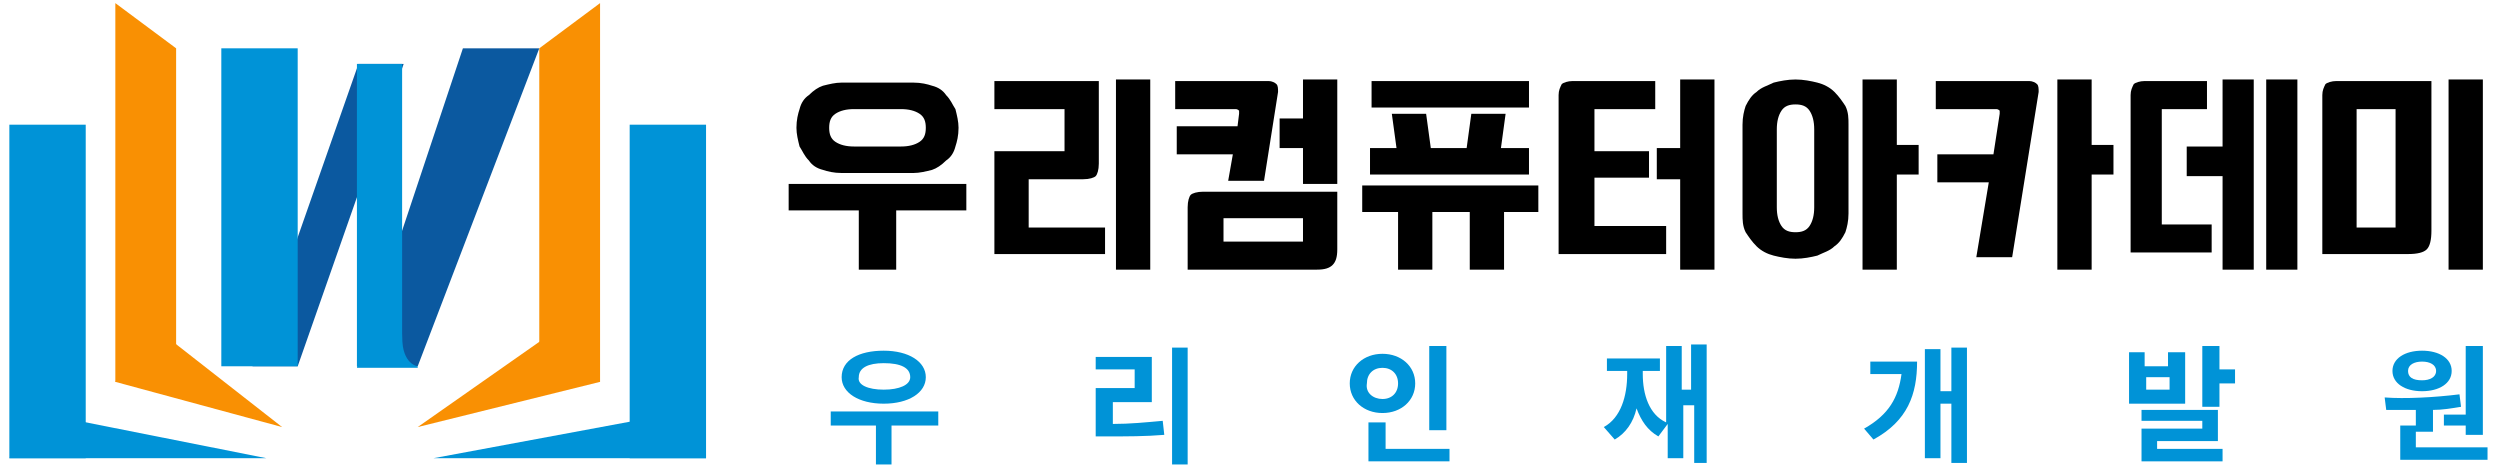
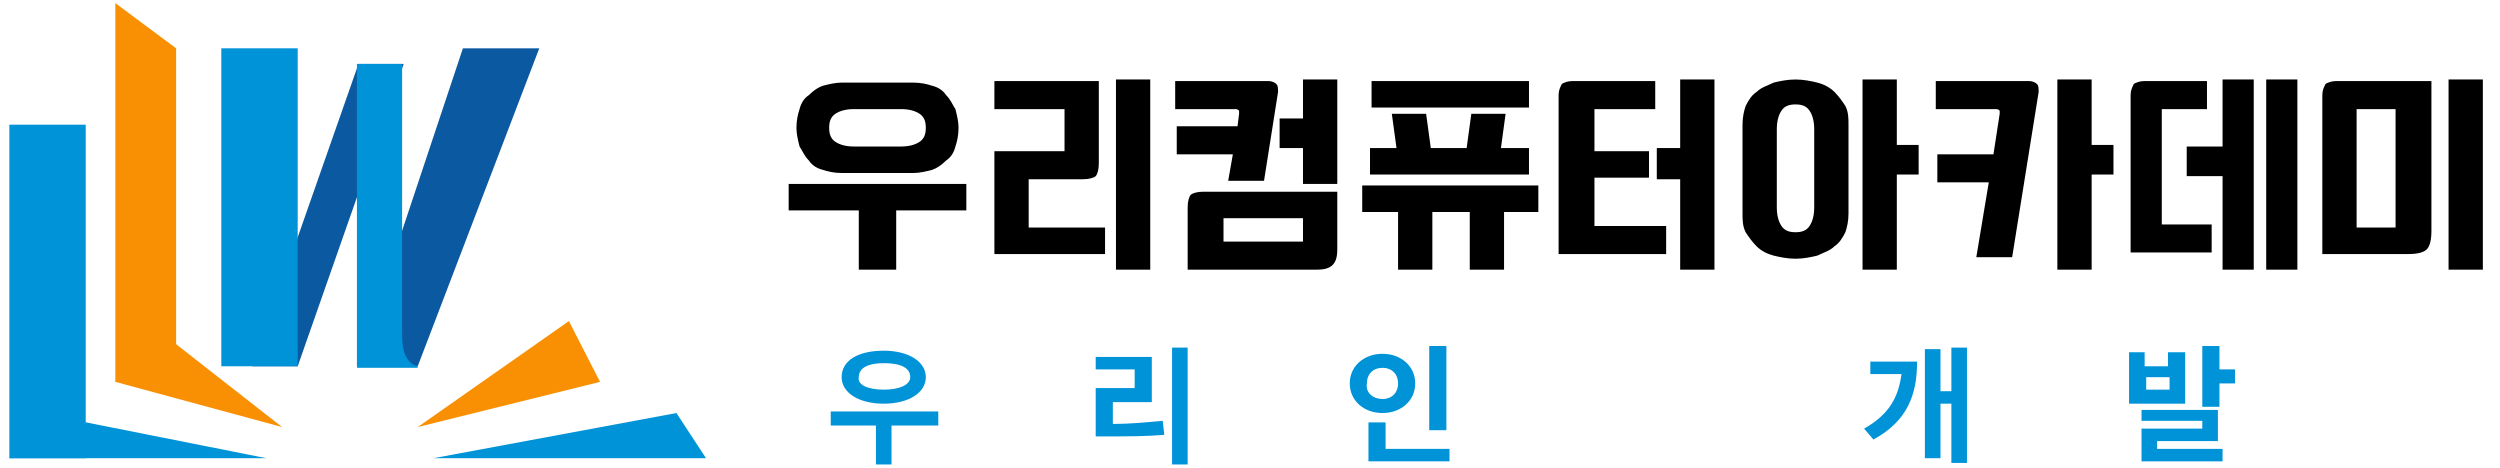
<svg xmlns="http://www.w3.org/2000/svg" xmlns:xlink="http://www.w3.org/1999/xlink" version="1.1" id="로고_기본" x="0px" y="0px" viewBox="0 0 160.4 30" style="enable-background:new 0 0 160.4 30;" xml:space="preserve">
  <style type="text/css">
	.st0{fill:#0B59A0;}
	.st1{fill:#0093D7;}
	.st2{fill:#F99003;}
	.st3{clip-path:url(#SVGID_00000001650400603558855430000008823321354696390816_);}
	.st4{enable-background:new    ;}
</style>
  <g>
    <g id="그룹_15_00000121983643121616105840000013960398743888121511_">
      <path id="패스_1_00000130639142378394128070000008668506218892090017_" class="st0" d="M25.9,4.1h-2.9l-6.8,19.4h2.9L25.9,4.1z" />
      <rect id="사각형_4_00000155825123157369587870000011904767713667558038_" x="0.6" y="8" class="st1" width="4.9" height="21.4" />
      <path id="패스_2_00000010297353976898455060000017113494057141439118_" class="st1" d="M0.6,29.4h16.5L2.5,26.5L0.6,29.4z" />
      <rect id="사각형_5_00000044169466740523227940000013761608030328338072_" x="14.2" y="3.1" class="st1" width="4.9" height="20.4" />
      <path id="패스_3_00000072993624255122231240000003988087247256388251_" class="st0" d="M26.8,23.5h-3.9l6.8-20.4h4.9L26.8,23.5z    " />
      <path id="패스_4_00000160159563560081932440000008694128089783554197_" class="st2" d="M7.4,0.2v24.3h3.9V3.1L7.4,0.2z" />
      <path id="패스_5_00000020361325091148631240000003324139900988791483_" class="st2" d="M7.4,24.5l10.7,2.9l-8.7-6.8L7.4,24.5z" />
-       <rect id="사각형_6_00000090255206822250794740000005741152870031014299_" x="40.4" y="8" class="st1" width="4.9" height="21.4" />
      <path id="패스_6_00000016075682909793956250000012742069172221981830_" class="st1" d="M27.8,29.4h17.5l-1.9-2.9L27.8,29.4z" />
-       <path id="패스_7_00000057121462044339826060000008071206324292267664_" class="st2" d="M38.5,0.2l-3.9,2.9v21.4h3.9V0.2z" />
      <path id="패스_8_00000098194455975105521780000002247825340205632177_" class="st2" d="M38.5,24.5l-11.7,2.9l9.7-6.8L38.5,24.5z    " />
      <rect id="사각형_7_00000178178065167716050650000000507601220246145471_" x="22.9" y="4.1" class="st1" width="2.9" height="19.4" />
      <path id="패스_9_00000183247704102855331050000016107725026174454960_" class="st1" d="M22.9,4.1" />
      <g id="그룹_3_00000123427560633615184190000001864001923857141680_" transform="translate(0 0)">
        <g>
          <defs>
            <rect id="SVGID_1_" x="0.6" y="0.2" width="44.7" height="29.1" />
          </defs>
          <clipPath id="SVGID_00000049208037604760299790000010091728639641085610_">
            <use xlink:href="#SVGID_1_" style="overflow:visible;" />
          </clipPath>
          <g id="그룹_2_00000035526095778990401050000013250510469540298168_" style="clip-path:url(#SVGID_00000049208037604760299790000010091728639641085610_);">
            <path id="패스_10_00000086675245598655044480000008612856934212807329_" class="st1" d="M26.8,23.5c0,0-1-0.1-1-1.9       c0-1.6-1.9-2.9-1.9-2.9l-1,4.9H26.8z" />
          </g>
        </g>
      </g>
    </g>
    <g class="st4">
      <path d="M62,13.5h-4.5v3.8h-2.4v-3.8h-4.5v-1.7H62V13.5z M54,11.1c-0.5,0-0.9-0.1-1.2-0.2c-0.4-0.1-0.7-0.3-0.9-0.6    c-0.3-0.3-0.4-0.6-0.6-0.9c-0.1-0.4-0.2-0.8-0.2-1.2c0-0.5,0.1-0.9,0.2-1.2c0.1-0.4,0.3-0.7,0.6-0.9c0.3-0.3,0.6-0.5,0.9-0.6    c0.4-0.1,0.8-0.2,1.2-0.2h4.6c0.5,0,0.9,0.1,1.2,0.2c0.4,0.1,0.7,0.3,0.9,0.6c0.3,0.3,0.4,0.6,0.6,0.9c0.1,0.4,0.2,0.8,0.2,1.2    c0,0.5-0.1,0.9-0.2,1.2c-0.1,0.4-0.3,0.7-0.6,0.9c-0.3,0.3-0.6,0.5-0.9,0.6c-0.4,0.1-0.8,0.2-1.2,0.2H54z M57.8,9.4    c0.5,0,0.9-0.1,1.2-0.3c0.3-0.2,0.4-0.5,0.4-0.9c0-0.4-0.1-0.7-0.4-0.9c-0.3-0.2-0.7-0.3-1.2-0.3h-3c-0.5,0-0.9,0.1-1.2,0.3    c-0.3,0.2-0.4,0.5-0.4,0.9c0,0.4,0.1,0.7,0.4,0.9c0.3,0.2,0.7,0.3,1.2,0.3H57.8z" />
      <path d="M70.9,16.3h-7.1V9.7h4.5V7h-4.5V5.2h6.7v5.3c0,0.4-0.1,0.7-0.2,0.8c-0.1,0.1-0.4,0.2-0.8,0.2H66v3.1h4.9V16.3z M73.8,17.3    h-2.2V5.1h2.2V17.3z" />
      <path d="M81.1,11.6h-2.3l0.3-1.7h-3.6V8.1h3.9l0.1-0.8c0-0.1,0-0.2,0-0.2c0,0-0.1-0.1-0.2-0.1h-3.9V5.2h6c0.2,0,0.4,0.1,0.5,0.2    c0.1,0.1,0.1,0.3,0.1,0.5L81.1,11.6z M85.8,16c0,0.5-0.1,0.8-0.3,1c-0.2,0.2-0.5,0.3-1,0.3h-8.3v-4c0-0.4,0.1-0.7,0.2-0.8    c0.1-0.1,0.4-0.2,0.8-0.2h8.6V16z M83.6,15.5V14h-5.1v1.5H83.6z M85.8,11.8h-2.2V9.5h-1.5V7.6h1.5V5.1h2.2V11.8z" />
      <path d="M96.5,17.3h-2.2v-3.7h-2.4v3.7h-2.2v-3.7h-2.3v-1.7h11.3v1.7h-2.2V17.3z M98.2,11.2H87.9V9.5h1.7l-0.3-2.2h2.2l0.3,2.2    h2.3l0.3-2.2h2.2l-0.3,2.2h1.8V11.2z M98.1,6.9H88V5.2h10.1V6.9z" />
      <path d="M106.9,16.3H100V6.1c0-0.3,0.1-0.5,0.2-0.7c0.1-0.1,0.4-0.2,0.7-0.2h5.3V7h-3.9v2.7h3.5v1.7h-3.5v3.1h4.6V16.3z M110,17.3    h-2.2v-5.8h-1.5V9.5h1.5V5.1h2.2V17.3z" />
      <path d="M118.6,13.7c0,0.5-0.1,0.9-0.2,1.2c-0.2,0.4-0.4,0.7-0.7,0.9c-0.3,0.3-0.7,0.4-1.1,0.6c-0.4,0.1-0.9,0.2-1.4,0.2    c-0.5,0-1-0.1-1.4-0.2c-0.4-0.1-0.8-0.3-1.1-0.6c-0.3-0.3-0.5-0.6-0.7-0.9c-0.2-0.4-0.2-0.8-0.2-1.2V8c0-0.5,0.1-0.9,0.2-1.2    c0.2-0.4,0.4-0.7,0.7-0.9c0.3-0.3,0.7-0.4,1.1-0.6c0.4-0.1,0.9-0.2,1.4-0.2c0.5,0,1,0.1,1.4,0.2c0.4,0.1,0.8,0.3,1.1,0.6    c0.3,0.3,0.5,0.6,0.7,0.9c0.2,0.4,0.2,0.8,0.2,1.2V13.7z M114,13.3c0,0.5,0.1,0.9,0.3,1.2c0.2,0.3,0.5,0.4,0.9,0.4    s0.7-0.1,0.9-0.4c0.2-0.3,0.3-0.7,0.3-1.2v-5c0-0.5-0.1-0.9-0.3-1.2c-0.2-0.3-0.5-0.4-0.9-0.4s-0.7,0.1-0.9,0.4    c-0.2,0.3-0.3,0.7-0.3,1.2V13.3z M121.7,17.3h-2.2V5.1h2.2v4.2h1.4v1.9h-1.4V17.3z" />
      <path d="M129.1,16.5h-2.3l0.8-4.8h-3.3V9.9h3.6l0.4-2.6c0-0.1,0-0.2,0-0.2c0,0-0.1-0.1-0.2-0.1h-3.9V5.2h6c0.2,0,0.4,0.1,0.5,0.2    c0.1,0.1,0.1,0.3,0.1,0.5L129.1,16.5z M134.3,17.3H132V5.1h2.2v4.2h1.4v1.9h-1.4V17.3z" />
      <path d="M141.9,16.2h-5.2V6.1c0-0.3,0.1-0.5,0.2-0.7c0.1-0.1,0.4-0.2,0.7-0.2h4V7h-2.9v7.4h3.2V16.2z M144.6,17.3h-2v-6h-2.3V9.4    h2.3V5.1h2V17.3z M147.4,17.3h-2V5.1h2V17.3z" />
      <path d="M156,14.8c0,0.6-0.1,1-0.3,1.2c-0.2,0.2-0.6,0.3-1.2,0.3H149V6.1c0-0.3,0.1-0.5,0.2-0.7c0.1-0.1,0.4-0.2,0.7-0.2h6.1V14.8    z M153.7,14.5V7h-2.5v7.6H153.7z M159.3,17.3h-2.2V5.1h2.2V17.3z" />
    </g>
    <g>
      <path class="st1" d="M60.1,27.3h-2.9v2.5h-1v-2.5h-2.9v-0.9h6.9V27.3z M56.7,22.5c1.6,0,2.7,0.7,2.7,1.7c0,1-1.1,1.7-2.7,1.7    c-1.6,0-2.7-0.7-2.7-1.7C54,23.1,55.1,22.5,56.7,22.5z M56.7,25c1,0,1.7-0.3,1.7-0.8c0-0.6-0.6-0.9-1.7-0.9c-1,0-1.6,0.3-1.6,0.9    C55,24.7,55.7,25,56.7,25z" />
      <path class="st1" d="M70.3,22.9h3.6v2.9h-2.5v1.4c1.1,0,2.1-0.1,3.2-0.2l0.1,0.9C73.5,28,72.3,28,71,28h-0.7v-3.1h2.5v-1.2h-2.5    V22.9z M76.2,29.8h-1v-7.5h1V29.8z" />
      <path class="st1" d="M88.7,22.7c1.2,0,2.1,0.8,2.1,1.9c0,1.1-0.9,1.9-2.1,1.9c-1.2,0-2.1-0.8-2.1-1.9    C86.6,23.5,87.5,22.7,88.7,22.7z M88.7,25.6c0.6,0,1-0.4,1-1c0-0.6-0.4-1-1-1c-0.6,0-1,0.4-1,1C87.6,25.2,88.1,25.6,88.7,25.6z     M87.8,27.1h1.1v1.7H93v0.8h-5.2V27.1z M92.8,27.6h-1.1v-5.4h1.1V27.6z" />
-       <path class="st1" d="M109.7,29.7h-1V26H108v3.4h-1v-2.2l-0.6,0.8c-0.7-0.4-1.1-1-1.4-1.8c-0.2,0.9-0.7,1.6-1.4,2l-0.7-0.8    c1.1-0.6,1.5-2,1.5-3.4v-0.2h-1.3V23h3.4v0.8h-1.1v0.2c0,1.3,0.4,2.6,1.5,3.1v-4.9h1v2.8h0.6v-2.9h1V29.7z" />
      <path class="st1" d="M122,24h-2v-0.8h3c0,2.1-0.6,3.8-2.8,5l-0.6-0.7C121.2,26.6,121.8,25.5,122,24z M126.2,29.7h-1v-3.8h-0.7v3.5    h-1v-7h1v2.7h0.7v-2.8h1V29.7z" />
      <path class="st1" d="M137.6,23.5h1.5v-0.9h1.1v3.3h-3.6v-3.3h1V23.5z M137.3,26.3h5v2h-3.9v0.5h4.2v0.8h-5.2v-2.1h3.9v-0.5h-3.9    V26.3z M139.2,25v-0.8h-1.5V25H139.2z M141.3,22.2h1.1v1.5h1v0.9h-1v1.5h-1.1V22.2z" />
-       <path class="st1" d="M157.8,25.3l0.1,0.8c-0.6,0.1-1.2,0.2-1.8,0.2v1.4h-1.1v1h4.6v0.8h-5.6v-2.2h1v-1c-0.7,0-1.3,0-1.9,0    l-0.1-0.8C154.3,25.6,156.2,25.5,157.8,25.3z M155.4,22.5c1.1,0,1.9,0.5,1.9,1.3c0,0.8-0.8,1.3-1.9,1.3c-1.1,0-1.9-0.5-1.9-1.3    C153.5,23,154.3,22.5,155.4,22.5z M155.4,24.4c0.5,0,0.9-0.2,0.9-0.6c0-0.4-0.4-0.6-0.9-0.6c-0.5,0-0.9,0.2-0.9,0.6    C154.5,24.2,154.8,24.4,155.4,24.4z M159.3,27.9h-1.1v-0.6h-1.4v-0.7h1.4v-4.4h1.1V27.9z" />
    </g>
  </g>
</svg>